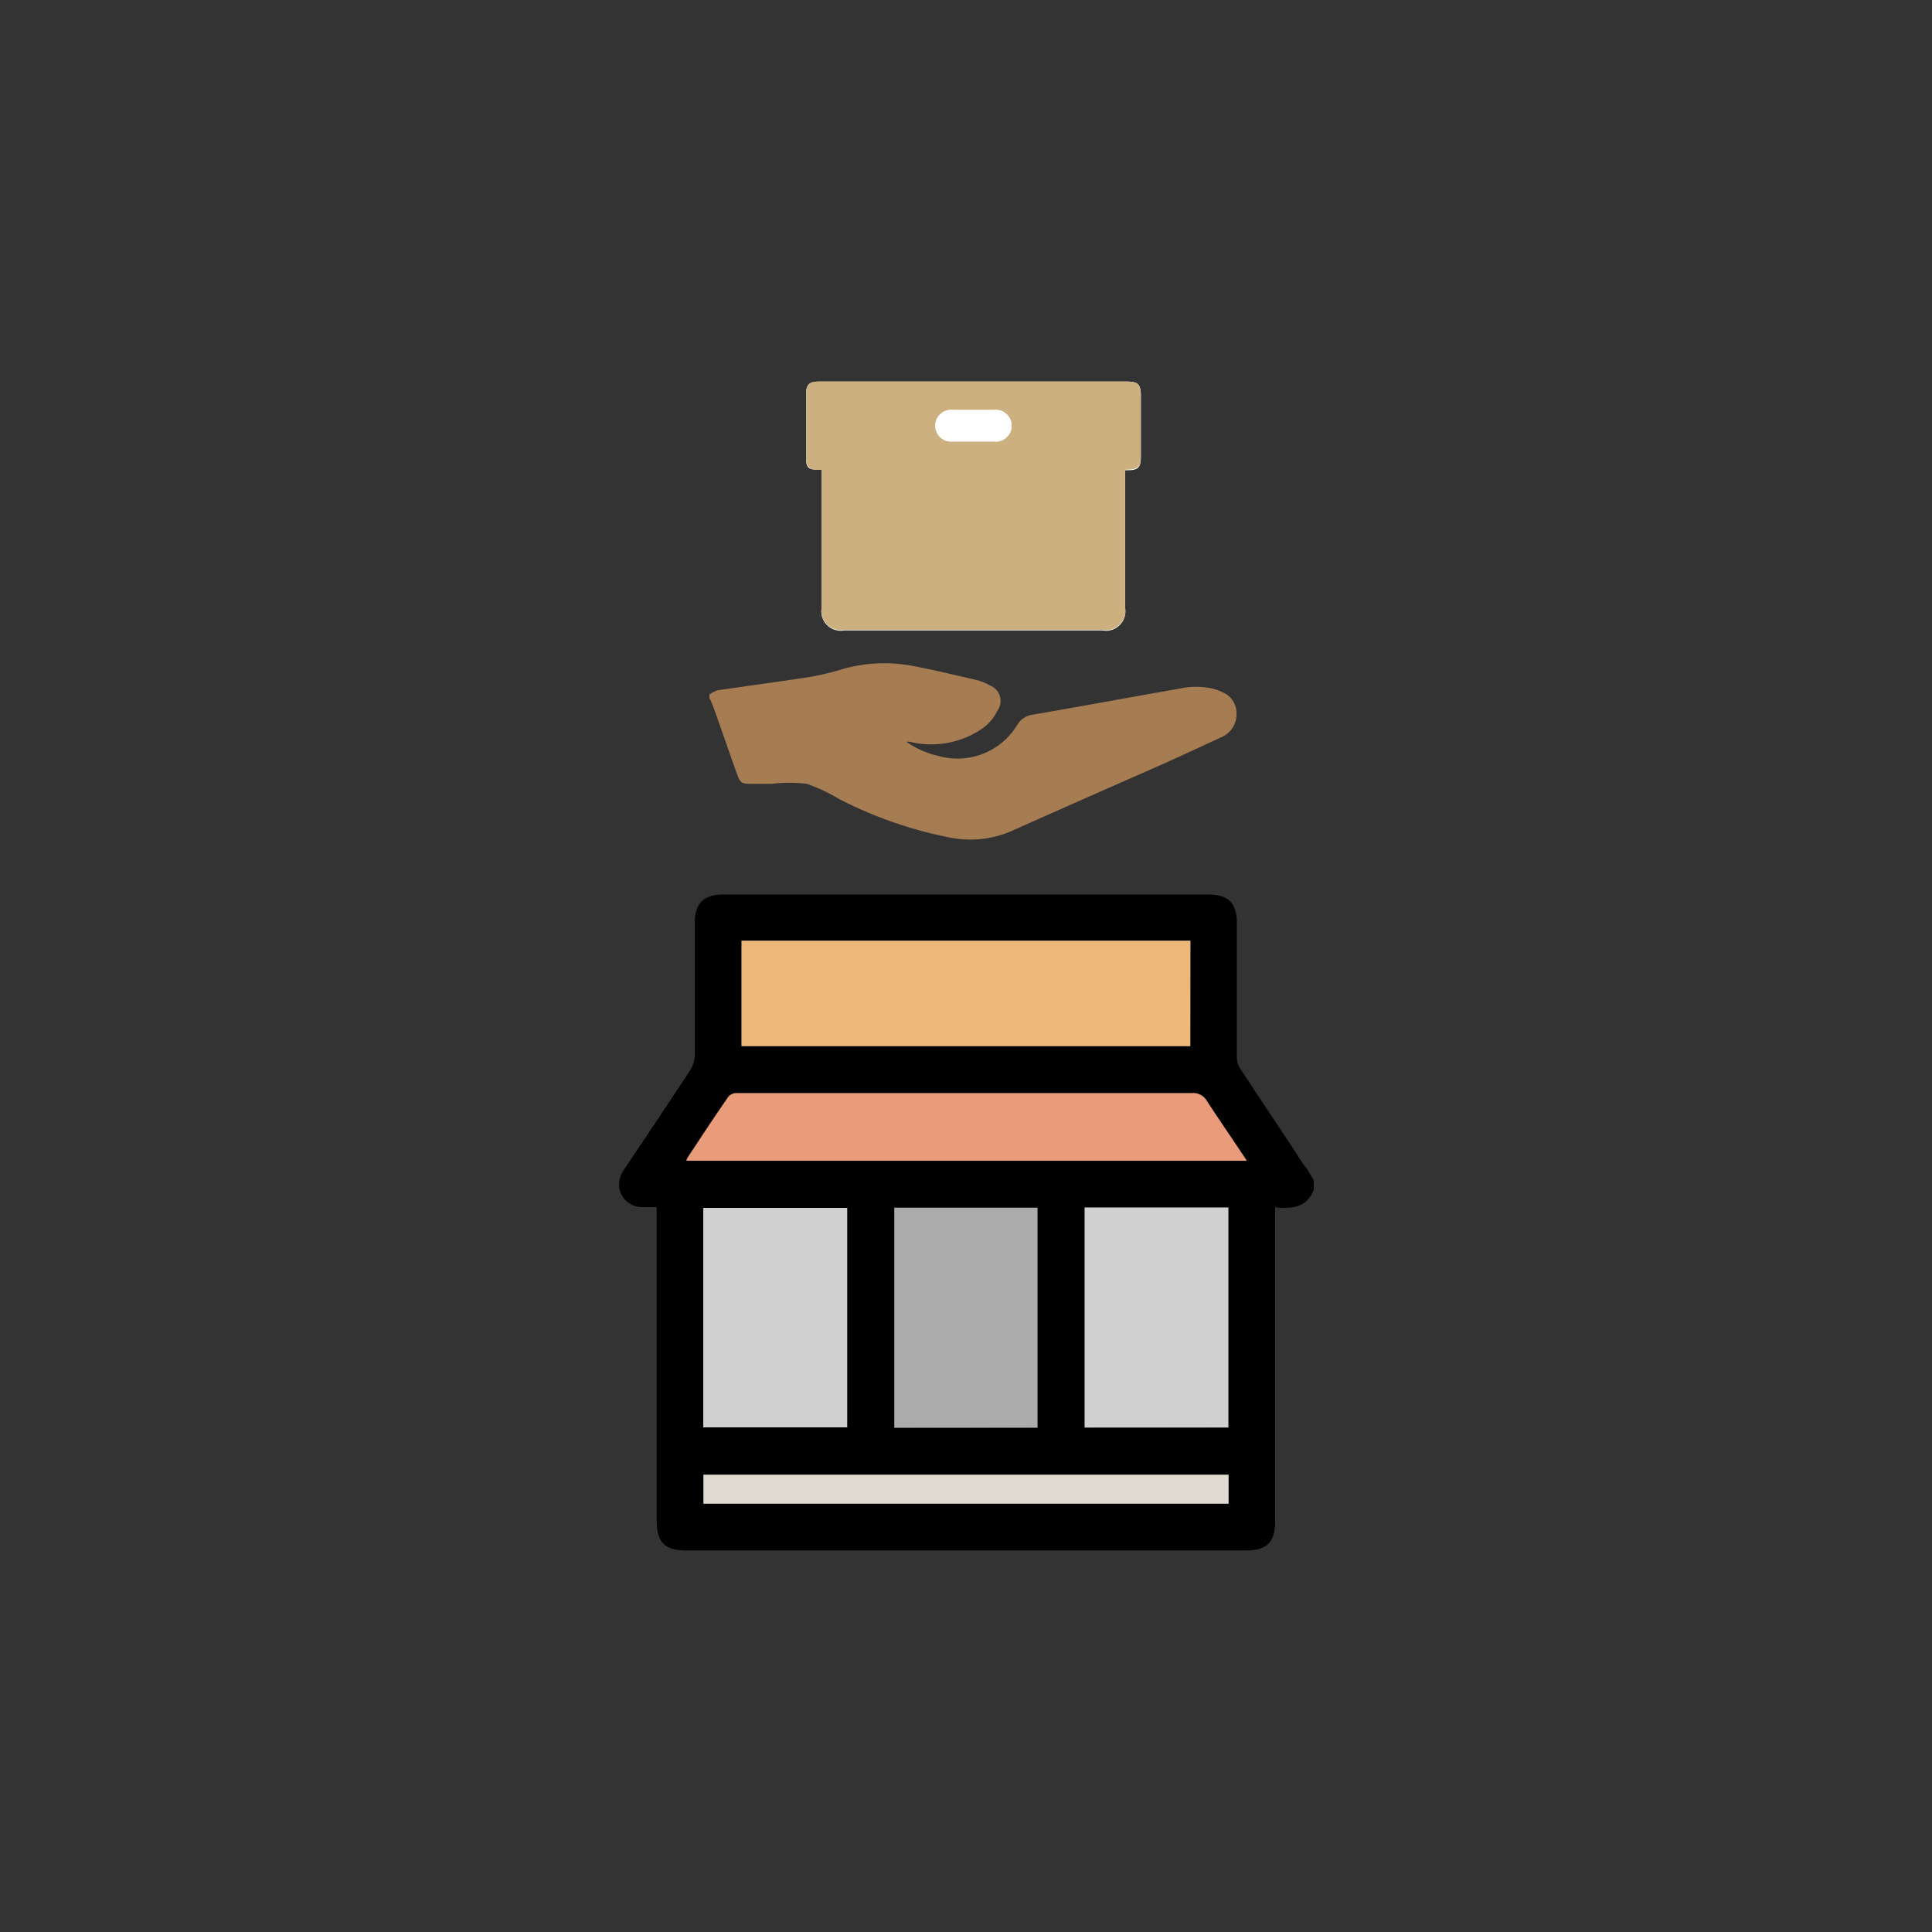
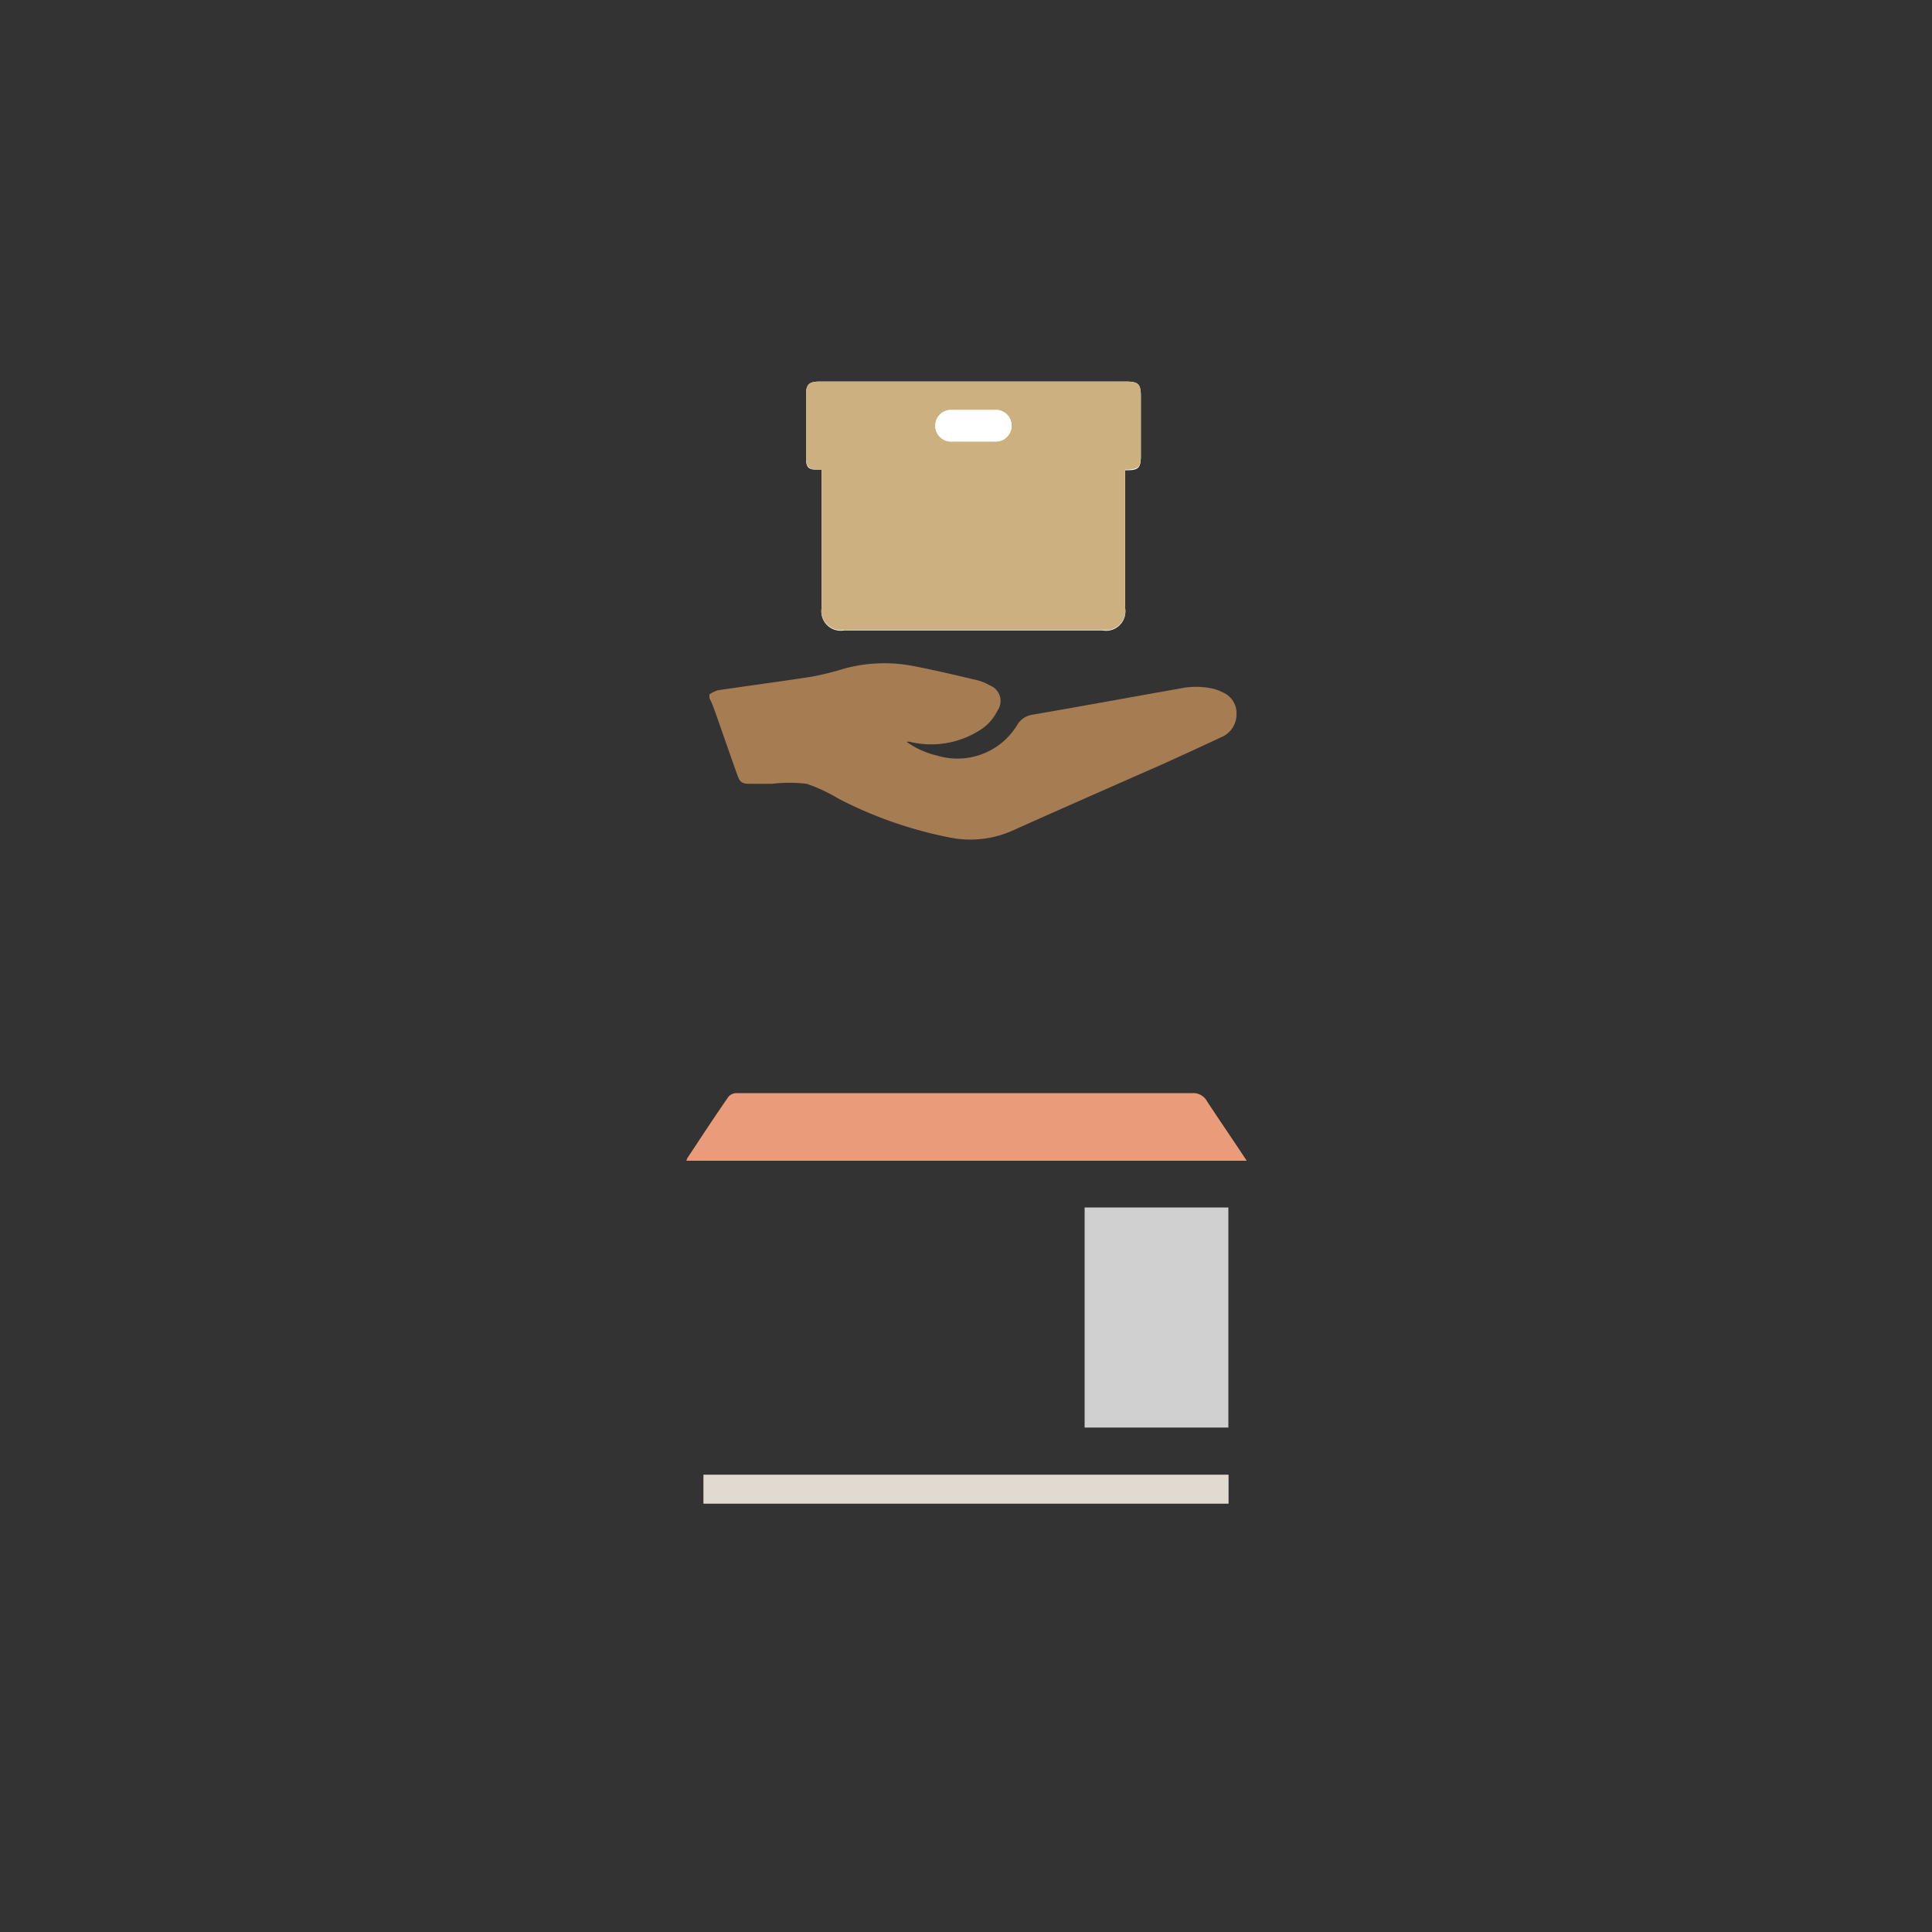
<svg xmlns="http://www.w3.org/2000/svg" viewBox="0 0 100 100">
  <rect x="0" y="0" width="100" height="100" fill="#333333" stroke="none" />
  <defs>
    <style>.cls-1{fill:none;}.cls-2{fill:#fff;}.cls-3{fill:#a67c52;}.cls-4{fill:#ccb07f;}.cls-5{fill:#edb97a;}.cls-6{fill:#ea9c7a;}.cls-7{fill:#d0d0d0;}.cls-8{fill:#acacac;}.cls-9{fill:#e0dad1;}</style>
  </defs>
  <title>Recurso 1iconos-medio-ambiente</title>
  <g id="Capa_2" data-name="Capa 2">
    <g id="Capa_1-2" data-name="Capa 1">
-       <rect class="cls-1" width="100" height="100" />
      <path class="cls-2" d="M42.53,24.32v7.14a1,1,0,0,0,1.16,1.17H57.06a1,1,0,0,0,1.17-1.18c0-2.27,0-4.54,0-6.81v-.3l.11,0c.6,0,.71-.14.71-.74V20.5c0-.62-.14-.75-.75-.75H42.4c-.53,0-.68.16-.68.68v1.68c0,.54,0,1.07,0,1.61s.18.58.58.59Z" />
      <path class="cls-3" d="M36.72,35.94a1.71,1.71,0,0,1,.43-.21c1.61-.24,3.22-.45,4.83-.7a14.7,14.7,0,0,0,1.71-.42,7.86,7.86,0,0,1,3.51-.15c1.12.21,2.24.48,3.35.74a2.57,2.57,0,0,1,.69.28.86.86,0,0,1,.39,1.3,2.44,2.44,0,0,1-.89,1,4.69,4.69,0,0,1-3.63.62.37.37,0,0,0-.18,0,4.42,4.42,0,0,0,1.58.71,3.62,3.62,0,0,0,4.12-1.55A1.1,1.1,0,0,1,53.4,37c2.56-.44,5.11-.91,7.66-1.36a4.06,4.06,0,0,1,1.7,0,2.49,2.49,0,0,1,.54.2A1.17,1.17,0,0,1,64,37a1.27,1.27,0,0,1-.77,1.15q-1.52.71-3,1.38C57.62,40.68,55,41.83,52.39,43a5.36,5.36,0,0,1-3.23.35,21.55,21.55,0,0,1-5.74-2,8.91,8.91,0,0,0-1.66-.78,7.83,7.83,0,0,0-1.81,0l-1.12,0c-.41,0-.52-.06-.66-.44-.42-1.17-.82-2.35-1.24-3.52a5,5,0,0,0-.21-.48Z" />
      <path class="cls-4" d="M42.53,24.32H42.3c-.4,0-.58-.18-.58-.59s0-1.07,0-1.61V20.43c0-.52.15-.68.68-.68H58.3c.61,0,.75.13.75.75v3.07c0,.6-.11.71-.71.74l-.11,0v.3c0,2.27,0,4.54,0,6.81a1,1,0,0,1-1.17,1.18H43.69a1,1,0,0,1-1.16-1.17V24.32Zm7.85-1.47h1.07a.82.82,0,1,0,0-1.63H49.32a.82.82,0,1,0,0,1.63Z" />
      <path class="cls-2" d="M50.38,22.85H49.32a.82.82,0,1,1,0-1.63h2.13a.82.82,0,1,1,0,1.63Z" />
-       <path d="M68,61.09v.49c-.35.93-1.14,1-2,.91V78.76c0,1.06-.44,1.49-1.49,1.49h-29c-1.1,0-1.52-.42-1.52-1.54V62.48c-.28,0-.53,0-.77,0a1.2,1.2,0,0,1-1.17-1,1.38,1.38,0,0,1,.29-1c1.14-1.7,2.28-3.4,3.4-5.11a1.48,1.48,0,0,0,.22-.71q0-3.43,0-6.88c0-1,.44-1.48,1.47-1.48h25.1c1.05,0,1.49.44,1.49,1.49,0,2.31,0,4.61,0,6.92a1.18,1.18,0,0,0,.18.61c1.09,1.66,2.2,3.31,3.3,5C67.69,60.52,67.82,60.81,68,61.09Zm-6.36-12.4H38.38v5.46H61.61Zm2.92,11.39C63.82,59,63.13,58,62.48,57a.81.81,0,0,0-.78-.43H46.05c-2.64,0-5.29,0-7.93,0a.57.57,0,0,0-.43.18c-.73,1.05-1.43,2.12-2.13,3.18a.72.72,0,0,0-.05.14ZM36.4,73.88h7.45V62.52H36.4Zm27.18,0V62.5H56.14V73.89Zm-9.88,0V62.51H46.29V73.9ZM36.41,76.33v1.5H63.59v-1.5Z" />
-       <path class="cls-5" d="M61.61,48.69v5.46H38.38V48.69Z" />
      <path class="cls-6" d="M64.53,60.08h-29a.72.72,0,0,1,.05-.14c.7-1.06,1.4-2.13,2.13-3.18a.57.57,0,0,1,.43-.18c2.64,0,5.29,0,7.93,0H61.7a.81.81,0,0,1,.78.43C63.13,58,63.82,59,64.53,60.08Z" />
-       <path class="cls-7" d="M36.4,73.88V62.52h7.45V73.88Z" />
      <path class="cls-7" d="M63.58,73.89H56.14V62.5h7.44Z" />
-       <path class="cls-8" d="M53.7,73.9H46.29V62.51H53.7Z" />
      <path class="cls-9" d="M36.41,76.33H63.59v1.5H36.41Z" />
    </g>
  </g>
</svg>